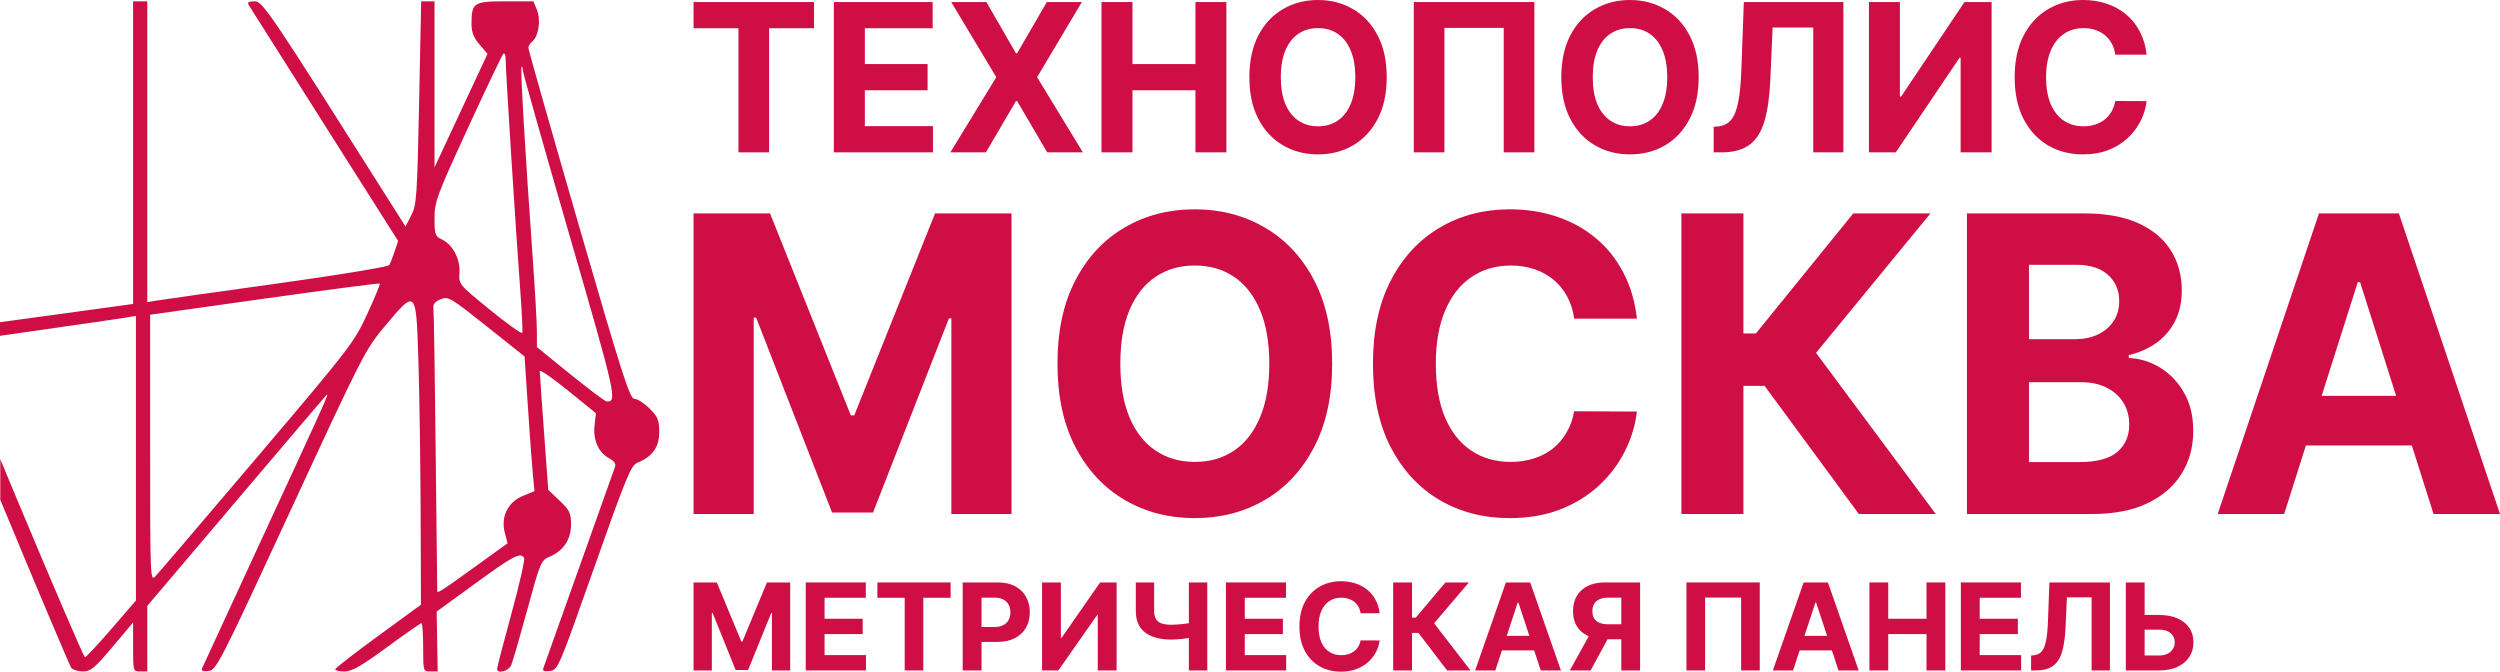
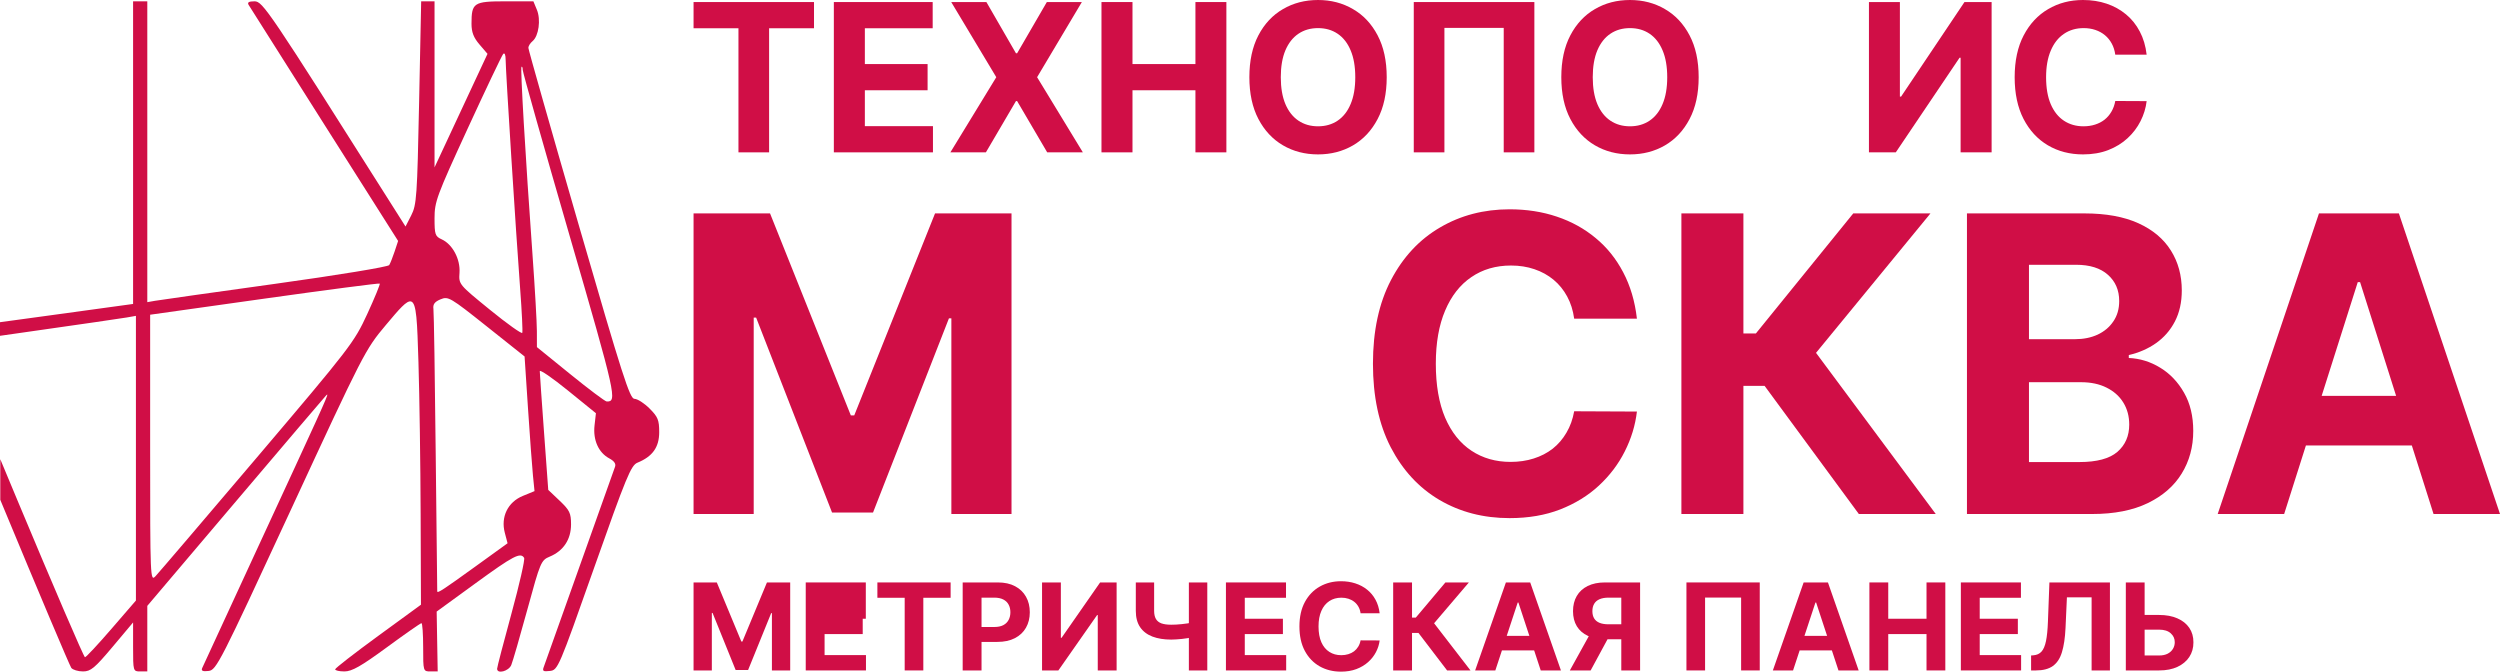
<svg xmlns="http://www.w3.org/2000/svg" width="201" height="54" viewBox="0 0 201 54" fill="none">
  <path d="M55.762 2.272V0.165H65.446V2.272H61.836V12.249H59.372V2.272H55.762Z" fill="#D00E46" />
  <path d="M67.041 12.249V0.165H74.987V2.272H69.534V5.151H74.578V7.257H69.534V10.143H75.01V12.249H67.041Z" fill="#D00E46" />
  <path d="M79.306 0.165L81.684 4.284H81.776L84.166 0.165H86.981L83.383 6.207L87.062 12.249H84.195L81.776 8.125H81.684L79.266 12.249H76.41L80.101 6.207L76.479 0.165H79.306Z" fill="#D00E46" />
  <path d="M88.559 12.249V0.165H91.052V5.151H96.113V0.165H98.601V12.249H96.113V7.257H91.052V12.249H88.559Z" fill="#D00E46" />
  <path d="M111.492 6.207C111.492 7.525 111.248 8.646 110.761 9.57C110.277 10.495 109.617 11.201 108.78 11.689C107.947 12.172 107.011 12.414 105.97 12.414C104.923 12.414 103.982 12.171 103.149 11.683C102.316 11.195 101.658 10.489 101.174 9.564C100.691 8.64 100.449 7.521 100.449 6.207C100.449 4.889 100.691 3.768 101.174 2.844C101.658 1.92 102.316 1.215 103.149 0.732C103.982 0.244 104.923 0 105.97 0C107.011 0 107.947 0.244 108.78 0.732C109.617 1.215 110.277 1.92 110.761 2.844C111.248 3.768 111.492 4.889 111.492 6.207ZM108.964 6.207C108.964 5.354 108.84 4.634 108.59 4.048C108.345 3.462 107.997 3.017 107.548 2.714C107.099 2.411 106.573 2.26 105.97 2.26C105.368 2.26 104.842 2.411 104.393 2.714C103.944 3.017 103.594 3.462 103.345 4.048C103.099 4.634 102.976 5.354 102.976 6.207C102.976 7.061 103.099 7.781 103.345 8.367C103.594 8.953 103.944 9.397 104.393 9.7C104.842 10.003 105.368 10.155 105.97 10.155C106.573 10.155 107.099 10.003 107.548 9.7C107.997 9.397 108.345 8.953 108.59 8.367C108.84 7.781 108.964 7.061 108.964 6.207Z" fill="#D00E46" />
  <path d="M123.363 0.165V12.249H120.899V2.242H116.131V12.249H113.667V0.165H123.363Z" fill="#D00E46" />
  <path d="M136.573 6.207C136.573 7.525 136.329 8.646 135.842 9.57C135.358 10.495 134.698 11.201 133.861 11.689C133.028 12.172 132.091 12.414 131.051 12.414C130.003 12.414 129.063 12.171 128.23 11.683C127.397 11.195 126.739 10.489 126.255 9.564C125.771 8.64 125.529 7.521 125.529 6.207C125.529 4.889 125.771 3.768 126.255 2.844C126.739 1.92 127.397 1.215 128.23 0.732C129.063 0.244 130.003 0 131.051 0C132.091 0 133.028 0.244 133.861 0.732C134.698 1.215 135.358 1.92 135.842 2.844C136.329 3.768 136.573 4.889 136.573 6.207ZM134.045 6.207C134.045 5.354 133.92 4.634 133.671 4.048C133.425 3.462 133.078 3.017 132.629 2.714C132.18 2.411 131.654 2.26 131.051 2.26C130.448 2.26 129.923 2.411 129.473 2.714C129.024 3.017 128.675 3.462 128.426 4.048C128.18 4.634 128.057 5.354 128.057 6.207C128.057 7.061 128.18 7.781 128.426 8.367C128.675 8.953 129.024 9.397 129.473 9.7C129.923 10.003 130.448 10.155 131.051 10.155C131.654 10.155 132.18 10.003 132.629 9.7C133.078 9.397 133.425 8.953 133.671 8.367C133.92 7.781 134.045 7.061 134.045 6.207Z" fill="#D00E46" />
-   <path d="M137.78 12.249V10.196L138.114 10.166C138.544 10.131 138.892 9.964 139.157 9.665C139.421 9.362 139.619 8.88 139.75 8.219C139.884 7.554 139.97 6.661 140.009 5.54L140.204 0.165H148.208V12.249H145.784V2.213H142.519L142.335 6.42C142.273 7.773 142.116 8.878 141.863 9.736C141.613 10.593 141.214 11.226 140.665 11.636C140.12 12.045 139.373 12.249 138.425 12.249H137.78Z" fill="#D00E46" />
  <path d="M150.263 0.165H152.751V7.765H152.848L157.944 0.165H160.126V12.249H157.633V4.644H157.547L152.422 12.249H150.263V0.165Z" fill="#D00E46" />
  <path d="M172.59 4.396H170.068C170.022 4.061 169.928 3.764 169.786 3.505C169.644 3.241 169.462 3.017 169.239 2.832C169.017 2.647 168.759 2.506 168.468 2.407C168.18 2.309 167.867 2.26 167.529 2.26C166.919 2.26 166.387 2.415 165.934 2.726C165.481 3.033 165.13 3.481 164.881 4.071C164.631 4.657 164.506 5.369 164.506 6.207C164.506 7.069 164.631 7.792 164.881 8.378C165.134 8.965 165.487 9.407 165.94 9.706C166.393 10.005 166.917 10.155 167.512 10.155C167.846 10.155 168.155 10.109 168.439 10.019C168.727 9.928 168.982 9.797 169.205 9.623C169.427 9.446 169.612 9.232 169.757 8.98C169.907 8.729 170.011 8.441 170.068 8.119L172.59 8.131C172.525 8.685 172.362 9.22 172.101 9.736C171.844 10.247 171.496 10.705 171.059 11.11C170.625 11.512 170.107 11.83 169.504 12.066C168.905 12.298 168.228 12.414 167.472 12.414C166.42 12.414 165.479 12.171 164.65 11.683C163.825 11.195 163.172 10.489 162.693 9.564C162.217 8.64 161.979 7.521 161.979 6.207C161.979 4.889 162.221 3.768 162.704 2.844C163.188 1.92 163.844 1.215 164.673 0.732C165.502 0.244 166.435 0 167.472 0C168.155 0 168.788 0.098 169.372 0.295C169.959 0.492 170.479 0.779 170.932 1.156C171.385 1.53 171.753 1.988 172.037 2.531C172.325 3.074 172.51 3.696 172.59 4.396Z" fill="#D00E46" />
  <path d="M55.762 17.158H61.911L68.406 33.396H68.682L75.177 17.158H81.326V41.326H76.49V25.596H76.294L70.191 41.208H66.897L60.794 25.537H60.598V41.326H55.762V17.158Z" fill="#D00E46" />
-   <path d="M107.106 29.242C107.106 31.878 106.619 34.12 105.644 35.968C104.676 37.817 103.356 39.23 101.682 40.205C100.017 41.173 98.143 41.657 96.063 41.657C93.967 41.657 92.086 41.169 90.42 40.193C88.754 39.218 87.438 37.806 86.471 35.957C85.503 34.108 85.02 31.87 85.02 29.242C85.02 26.607 85.503 24.364 86.471 22.516C87.438 20.667 88.754 19.259 90.42 18.291C92.086 17.316 93.967 16.828 96.063 16.828C98.143 16.828 100.017 17.316 101.682 18.291C103.356 19.259 104.676 20.667 105.644 22.516C106.619 24.364 107.106 26.607 107.106 29.242ZM102.051 29.242C102.051 27.535 101.801 26.095 101.302 24.923C100.811 23.751 100.116 22.862 99.218 22.256C98.32 21.65 97.268 21.348 96.063 21.348C94.858 21.348 93.806 21.65 92.908 22.256C92.009 22.862 91.311 23.751 90.812 24.923C90.32 26.095 90.075 27.535 90.075 29.242C90.075 30.949 90.32 32.389 90.812 33.561C91.311 34.733 92.009 35.622 92.908 36.228C93.806 36.834 94.858 37.137 96.063 37.137C97.268 37.137 98.32 36.834 99.218 36.228C100.116 35.622 100.811 34.733 101.302 33.561C101.801 32.389 102.051 30.949 102.051 29.242Z" fill="#D00E46" />
  <path d="M131.608 25.619H126.564C126.472 24.951 126.284 24.357 126 23.837C125.716 23.31 125.351 22.862 124.906 22.492C124.461 22.122 123.947 21.839 123.363 21.642C122.787 21.446 122.162 21.348 121.486 21.348C120.265 21.348 119.202 21.658 118.296 22.28C117.39 22.893 116.688 23.79 116.189 24.97C115.69 26.142 115.44 27.566 115.44 29.242C115.44 30.965 115.69 32.413 116.189 33.585C116.696 34.757 117.402 35.642 118.308 36.24C119.214 36.838 120.262 37.137 121.452 37.137C122.119 37.137 122.737 37.046 123.306 36.865C123.881 36.684 124.392 36.421 124.837 36.075C125.282 35.721 125.651 35.292 125.943 34.788C126.242 34.285 126.449 33.711 126.564 33.066L131.608 33.089C131.478 34.198 131.151 35.268 130.629 36.299C130.115 37.322 129.42 38.238 128.545 39.048C127.678 39.851 126.641 40.488 125.436 40.96C124.238 41.424 122.883 41.657 121.371 41.657C119.267 41.657 117.387 41.169 115.728 40.193C114.078 39.218 112.773 37.806 111.813 35.957C110.861 34.108 110.385 31.87 110.385 29.242C110.385 26.607 110.869 24.364 111.836 22.516C112.803 20.667 114.116 19.259 115.774 18.291C117.433 17.316 119.298 16.828 121.371 16.828C122.737 16.828 124.004 17.024 125.171 17.418C126.346 17.811 127.386 18.386 128.292 19.141C129.198 19.888 129.935 20.805 130.503 21.89C131.078 22.976 131.447 24.219 131.608 25.619Z" fill="#D00E46" />
  <path d="M149.451 41.326L141.874 31.024H140.17V41.326H135.184V17.158H140.17V26.811H141.172L149.002 17.158H155.209L146.008 28.369L155.635 41.326H149.451Z" fill="#D00E46" />
  <path d="M158.143 41.326V17.158H167.585C169.32 17.158 170.767 17.422 171.927 17.949C173.086 18.476 173.957 19.208 174.541 20.144C175.124 21.072 175.416 22.142 175.416 23.354C175.416 24.298 175.232 25.128 174.863 25.843C174.495 26.552 173.988 27.134 173.343 27.59C172.706 28.038 171.976 28.357 171.155 28.546V28.782C172.053 28.821 172.894 29.081 173.677 29.561C174.468 30.041 175.109 30.713 175.6 31.579C176.091 32.436 176.337 33.459 176.337 34.647C176.337 35.929 176.026 37.074 175.404 38.081C174.79 39.08 173.88 39.871 172.675 40.453C171.47 41.035 169.984 41.326 168.219 41.326H158.143ZM163.129 37.149H167.194C168.583 37.149 169.597 36.877 170.234 36.334C170.871 35.784 171.19 35.052 171.19 34.139C171.19 33.471 171.032 32.881 170.717 32.369C170.403 31.858 169.954 31.457 169.37 31.166C168.794 30.875 168.107 30.729 167.309 30.729H163.129V37.149ZM163.129 27.271H166.825C167.509 27.271 168.115 27.149 168.645 26.906C169.182 26.654 169.604 26.3 169.911 25.843C170.226 25.387 170.384 24.84 170.384 24.203C170.384 23.33 170.08 22.626 169.474 22.091C168.875 21.556 168.023 21.288 166.917 21.288H163.129V27.271Z" fill="#D00E46" />
  <path d="M183.646 41.326H178.303L186.445 17.158H192.87L201 41.326H195.657L189.75 22.681H189.565L183.646 41.326ZM183.312 31.826H195.933V35.815H183.312V31.826Z" fill="#D00E46" />
  <path d="M55.762 46.828H57.631L59.605 51.581H59.689L61.663 46.828H63.532V53.903H62.062V49.298H62.002L60.147 53.869H59.146L57.291 49.281H57.232V53.903H55.762V46.828Z" fill="#D00E46" />
-   <path d="M64.781 53.903V46.828H69.611V48.061H66.296V49.747H69.362V50.98H66.296V52.67H69.624V53.903H64.781Z" fill="#D00E46" />
+   <path d="M64.781 53.903V46.828H69.611V48.061V49.747H69.362V50.98H66.296V52.67H69.624V53.903H64.781Z" fill="#D00E46" />
  <path d="M70.542 48.061V46.828H76.43V48.061H74.235V53.903H72.737V48.061H70.542Z" fill="#D00E46" />
  <path d="M77.399 53.903V46.828H80.227C80.771 46.828 81.234 46.93 81.617 47.135C81.999 47.338 82.291 47.62 82.492 47.981C82.695 48.341 82.796 48.755 82.796 49.225C82.796 49.695 82.693 50.11 82.488 50.469C82.283 50.828 81.985 51.108 81.596 51.309C81.208 51.509 80.739 51.609 80.189 51.609H78.386V50.41H79.944C80.235 50.41 80.475 50.361 80.665 50.262C80.856 50.16 80.998 50.021 81.091 49.844C81.187 49.664 81.235 49.458 81.235 49.225C81.235 48.99 81.187 48.785 81.091 48.61C80.998 48.433 80.856 48.296 80.665 48.199C80.473 48.1 80.231 48.05 79.936 48.05H78.915V53.903H77.399Z" fill="#D00E46" />
  <path d="M83.781 46.828H85.293V51.278H85.352L88.45 46.828H89.776V53.903H88.26V49.45H88.208L85.093 53.903H83.781V46.828Z" fill="#D00E46" />
  <path d="M91.319 46.828H92.792V49.108C92.792 49.38 92.84 49.598 92.936 49.764C93.031 49.928 93.18 50.046 93.38 50.12C93.583 50.191 93.843 50.227 94.161 50.227C94.273 50.227 94.404 50.224 94.556 50.217C94.708 50.208 94.864 50.195 95.025 50.179C95.189 50.163 95.343 50.143 95.487 50.12C95.632 50.097 95.752 50.071 95.848 50.041V51.222C95.75 51.254 95.627 51.283 95.48 51.309C95.336 51.332 95.183 51.352 95.022 51.371C94.861 51.387 94.704 51.4 94.553 51.409C94.401 51.418 94.27 51.423 94.161 51.423C93.584 51.423 93.083 51.342 92.656 51.181C92.229 51.017 91.898 50.765 91.665 50.424C91.434 50.083 91.319 49.644 91.319 49.108V46.828ZM95.585 46.828H97.066V53.903H95.585V46.828Z" fill="#D00E46" />
  <path d="M98.565 53.903V46.828H103.395V48.061H100.08V49.747H103.146V50.98H100.08V52.67H103.409V53.903H98.565Z" fill="#D00E46" />
  <path d="M110.924 49.305H109.391C109.363 49.109 109.306 48.935 109.22 48.783C109.133 48.629 109.022 48.497 108.887 48.389C108.752 48.281 108.595 48.198 108.418 48.14C108.243 48.083 108.053 48.054 107.848 48.054C107.477 48.054 107.153 48.145 106.878 48.327C106.603 48.507 106.389 48.769 106.238 49.115C106.086 49.458 106.01 49.875 106.01 50.365C106.01 50.87 106.086 51.294 106.238 51.637C106.392 51.98 106.606 52.239 106.882 52.414C107.157 52.589 107.475 52.677 107.837 52.677C108.04 52.677 108.228 52.65 108.401 52.597C108.576 52.544 108.731 52.467 108.866 52.366C109.001 52.262 109.113 52.137 109.202 51.989C109.293 51.842 109.356 51.674 109.391 51.485L110.924 51.492C110.885 51.816 110.785 52.13 110.627 52.431C110.47 52.731 110.259 52.999 109.993 53.236C109.729 53.471 109.414 53.658 109.048 53.796C108.684 53.932 108.272 54 107.813 54C107.173 54 106.602 53.857 106.098 53.572C105.596 53.286 105.199 52.873 104.908 52.331C104.618 51.79 104.474 51.135 104.474 50.365C104.474 49.594 104.621 48.937 104.915 48.396C105.209 47.855 105.608 47.443 106.112 47.159C106.616 46.874 107.183 46.731 107.813 46.731C108.228 46.731 108.613 46.788 108.968 46.904C109.325 47.019 109.641 47.187 109.916 47.408C110.191 47.627 110.415 47.895 110.588 48.213C110.763 48.531 110.875 48.895 110.924 49.305Z" fill="#D00E46" />
  <path d="M116.347 53.903L114.044 50.887H113.526V53.903H112.011V46.828H113.526V49.654H113.831L116.211 46.828H118.098L115.301 50.11L118.227 53.903H116.347Z" fill="#D00E46" />
  <path d="M120.225 53.903H118.601L121.075 46.828H123.028L125.499 53.903H123.875L122.08 48.444H122.024L120.225 53.903ZM120.123 51.122H123.959V52.29H120.123V51.122Z" fill="#D00E46" />
  <path d="M131.864 53.903H130.352V48.05H129.33C129.038 48.05 128.796 48.093 128.602 48.178C128.411 48.261 128.267 48.383 128.172 48.545C128.076 48.706 128.028 48.904 128.028 49.139C128.028 49.371 128.076 49.566 128.172 49.723C128.267 49.879 128.411 49.997 128.602 50.075C128.793 50.154 129.034 50.193 129.323 50.193H130.968V51.395H129.078C128.53 51.395 128.061 51.305 127.671 51.126C127.281 50.946 126.984 50.688 126.778 50.352C126.573 50.013 126.47 49.609 126.47 49.139C126.47 48.671 126.571 48.265 126.771 47.919C126.974 47.572 127.267 47.303 127.65 47.114C128.035 46.923 128.498 46.828 129.04 46.828H131.864V53.903ZM127.996 50.683H129.631L127.888 53.903H126.215L127.996 50.683Z" fill="#D00E46" />
  <path d="M141.484 46.828V53.903H139.986V48.044H137.088V53.903H135.59V46.828H141.484Z" fill="#D00E46" />
  <path d="M144.162 53.903H142.538L145.013 46.828H146.966L149.437 53.903H147.813L146.017 48.444H145.961L144.162 53.903ZM144.061 51.122H147.897V52.29H144.061V51.122Z" fill="#D00E46" />
  <path d="M150.3 53.903V46.828H151.815V49.747H154.892V46.828H156.404V53.903H154.892V50.98H151.815V53.903H150.3Z" fill="#D00E46" />
  <path d="M157.653 53.903V46.828H162.483V48.061H159.169V49.747H162.235V50.98H159.169V52.67H162.497V53.903H157.653Z" fill="#D00E46" />
  <path d="M163.3 53.903V52.701L163.503 52.684C163.764 52.663 163.975 52.565 164.136 52.39C164.297 52.213 164.417 51.931 164.497 51.544C164.578 51.154 164.631 50.631 164.654 49.975L164.773 46.828H169.638V53.903H168.165V48.026H166.18L166.068 50.49C166.031 51.282 165.935 51.929 165.781 52.431C165.63 52.934 165.387 53.304 165.053 53.544C164.722 53.783 164.268 53.903 163.692 53.903H163.3Z" fill="#D00E46" />
  <path d="M171.885 49.443H173.593C174.163 49.443 174.653 49.534 175.063 49.716C175.476 49.895 175.795 50.15 176.019 50.479C176.243 50.809 176.354 51.197 176.351 51.644C176.354 52.088 176.243 52.481 176.019 52.822C175.795 53.16 175.476 53.425 175.063 53.617C174.653 53.808 174.163 53.903 173.593 53.903H170.916V46.828H172.428V52.701H173.593C173.866 52.701 174.096 52.653 174.283 52.556C174.47 52.457 174.611 52.327 174.706 52.165C174.804 52.002 174.852 51.823 174.85 51.63C174.852 51.349 174.745 51.112 174.528 50.918C174.313 50.722 174.002 50.624 173.593 50.624H171.885V49.443Z" fill="#D00E46" />
  <path fill-rule="evenodd" clip-rule="evenodd" d="M3.554 25.42L10.7 24.438V12.272V0.106H11.271H11.843V12.2V24.293L12.472 24.183C12.817 24.122 17.158 23.509 22.118 22.82C27.127 22.124 31.206 21.454 31.293 21.313C31.379 21.174 31.575 20.68 31.729 20.216L32.008 19.372L26.083 10.024C22.824 4.883 20.082 0.548 19.988 0.391C19.869 0.19 20.009 0.106 20.461 0.106C21.124 0.106 21.555 0.744 31.534 16.522L32.604 18.213L33.067 17.307C33.495 16.468 33.542 15.797 33.696 8.253L33.862 0.106H34.399H34.937V6.782V13.458L37.066 8.894L39.196 4.329L38.553 3.579C38.078 3.026 37.909 2.588 37.909 1.909C37.909 0.22 38.082 0.106 40.633 0.106H42.884L43.166 0.787C43.495 1.578 43.313 2.897 42.819 3.307C42.634 3.46 42.481 3.702 42.48 3.843C42.479 3.985 44.301 10.393 46.529 18.084C50.047 30.23 50.636 32.067 51.012 32.067C51.25 32.067 51.795 32.416 52.223 32.843C52.896 33.516 53 33.769 53 34.744C53 35.956 52.468 36.703 51.251 37.2C50.731 37.412 50.349 38.338 47.766 45.654C44.918 53.722 44.855 53.87 44.214 53.944C43.662 54.008 43.588 53.956 43.726 53.602C43.816 53.372 45.109 49.742 46.599 45.536C48.09 41.33 49.371 37.728 49.448 37.532C49.539 37.295 49.384 37.067 48.987 36.855C48.122 36.393 47.669 35.379 47.801 34.205L47.912 33.223L45.654 31.392C44.413 30.385 43.397 29.688 43.398 29.844C43.399 29.999 43.553 32.21 43.74 34.757L44.079 39.388L44.996 40.258C45.801 41.023 45.912 41.253 45.912 42.16C45.912 43.369 45.303 44.291 44.2 44.751C43.502 45.042 43.444 45.178 42.4 49.004C41.806 51.177 41.224 53.187 41.106 53.469C40.898 53.968 39.967 54.212 39.967 53.768C39.967 53.649 40.488 51.646 41.125 49.317C41.761 46.988 42.218 44.979 42.14 44.853C41.848 44.381 41.277 44.679 38.231 46.897L35.108 49.17L35.149 51.577L35.191 53.983H34.606C34.025 53.983 34.022 53.971 34.022 52.043C34.022 50.975 33.961 50.102 33.886 50.102C33.811 50.102 32.559 50.975 31.105 52.043C29.033 53.562 28.294 53.983 27.696 53.983C27.277 53.983 26.94 53.906 26.948 53.812C26.955 53.718 28.51 52.511 30.403 51.129L33.845 48.618L33.819 41.313C33.805 37.295 33.727 31.832 33.645 29.174L33.644 29.127C33.542 25.828 33.497 24.374 33.053 24.24C32.703 24.134 32.105 24.844 31.038 26.114L31.019 26.136C29.366 28.102 29.222 28.383 23.379 41.004C17.681 53.31 17.395 53.872 16.773 53.944C16.303 53.999 16.16 53.936 16.254 53.716C16.325 53.549 18.355 49.149 20.765 43.938L20.831 43.796C25.617 33.45 26.393 31.771 26.309 31.726C26.292 31.717 26.243 31.77 26.185 31.833L26.18 31.838C26.006 32.027 22.708 35.901 18.853 40.447L11.843 48.712V51.348V53.983H11.271C10.706 53.983 10.7 53.962 10.7 52.014V50.044L9.045 52.014C7.612 53.718 7.293 53.983 6.672 53.983C6.277 53.983 5.854 53.855 5.732 53.698C5.61 53.541 3.109 47.625 0.174 40.551L0.023 40.186V36.919C0.463 37.975 0.926 39.085 1.403 40.228C4.301 47.166 6.743 52.842 6.831 52.842C6.919 52.842 7.876 51.816 8.959 50.562L10.928 48.283V36.839V25.395L10.185 25.526C9.776 25.597 6.458 26.079 2.812 26.597C1.809 26.739 0.856 26.876 0 26.999V25.905C1.072 25.76 2.286 25.594 3.554 25.42ZM35.03 36.404C35.092 42.494 35.148 47.511 35.154 47.553C35.178 47.712 35.626 47.42 38.178 45.578L40.809 43.678L40.587 42.838C40.248 41.556 40.829 40.367 42.037 39.871L42.975 39.486L42.849 38.231C42.781 37.54 42.601 35.104 42.45 32.818L42.176 28.66L39.121 26.23C36.193 23.9 36.038 23.81 35.421 24.065C34.948 24.261 34.795 24.465 34.847 24.832C34.885 25.107 34.968 30.315 35.03 36.404ZM12.072 25.303V36.041C12.072 46.545 12.081 46.769 12.5 46.329C12.736 46.081 16.418 41.769 20.682 36.747C28.159 27.941 28.475 27.531 29.526 25.249C30.125 23.947 30.578 22.845 30.533 22.8C30.488 22.755 26.315 23.299 21.261 24.01L12.072 25.303ZM43.168 27.908L45.855 30.087C47.332 31.285 48.644 32.27 48.77 32.277C49.642 32.32 49.535 31.843 45.793 18.941C43.721 11.796 42.025 5.8 42.025 5.615C42.025 5.431 41.981 5.323 41.928 5.376C41.827 5.478 42.234 12.423 42.817 20.538C43.007 23.175 43.163 25.912 43.165 26.62L43.168 27.908ZM36.944 21.929C36.88 22.864 36.881 22.864 39.395 24.91C40.779 26.036 41.947 26.868 41.991 26.76C42.035 26.651 41.958 25.053 41.819 23.208C41.481 18.727 40.653 5.646 40.653 4.798C40.653 4.405 40.571 4.214 40.456 4.34C40.348 4.46 39.062 7.161 37.598 10.343C35.104 15.764 34.937 16.217 34.937 17.554C34.937 18.855 34.987 19.004 35.509 19.241C36.382 19.639 37.019 20.831 36.944 21.929Z" fill="#D00E46" />
</svg>